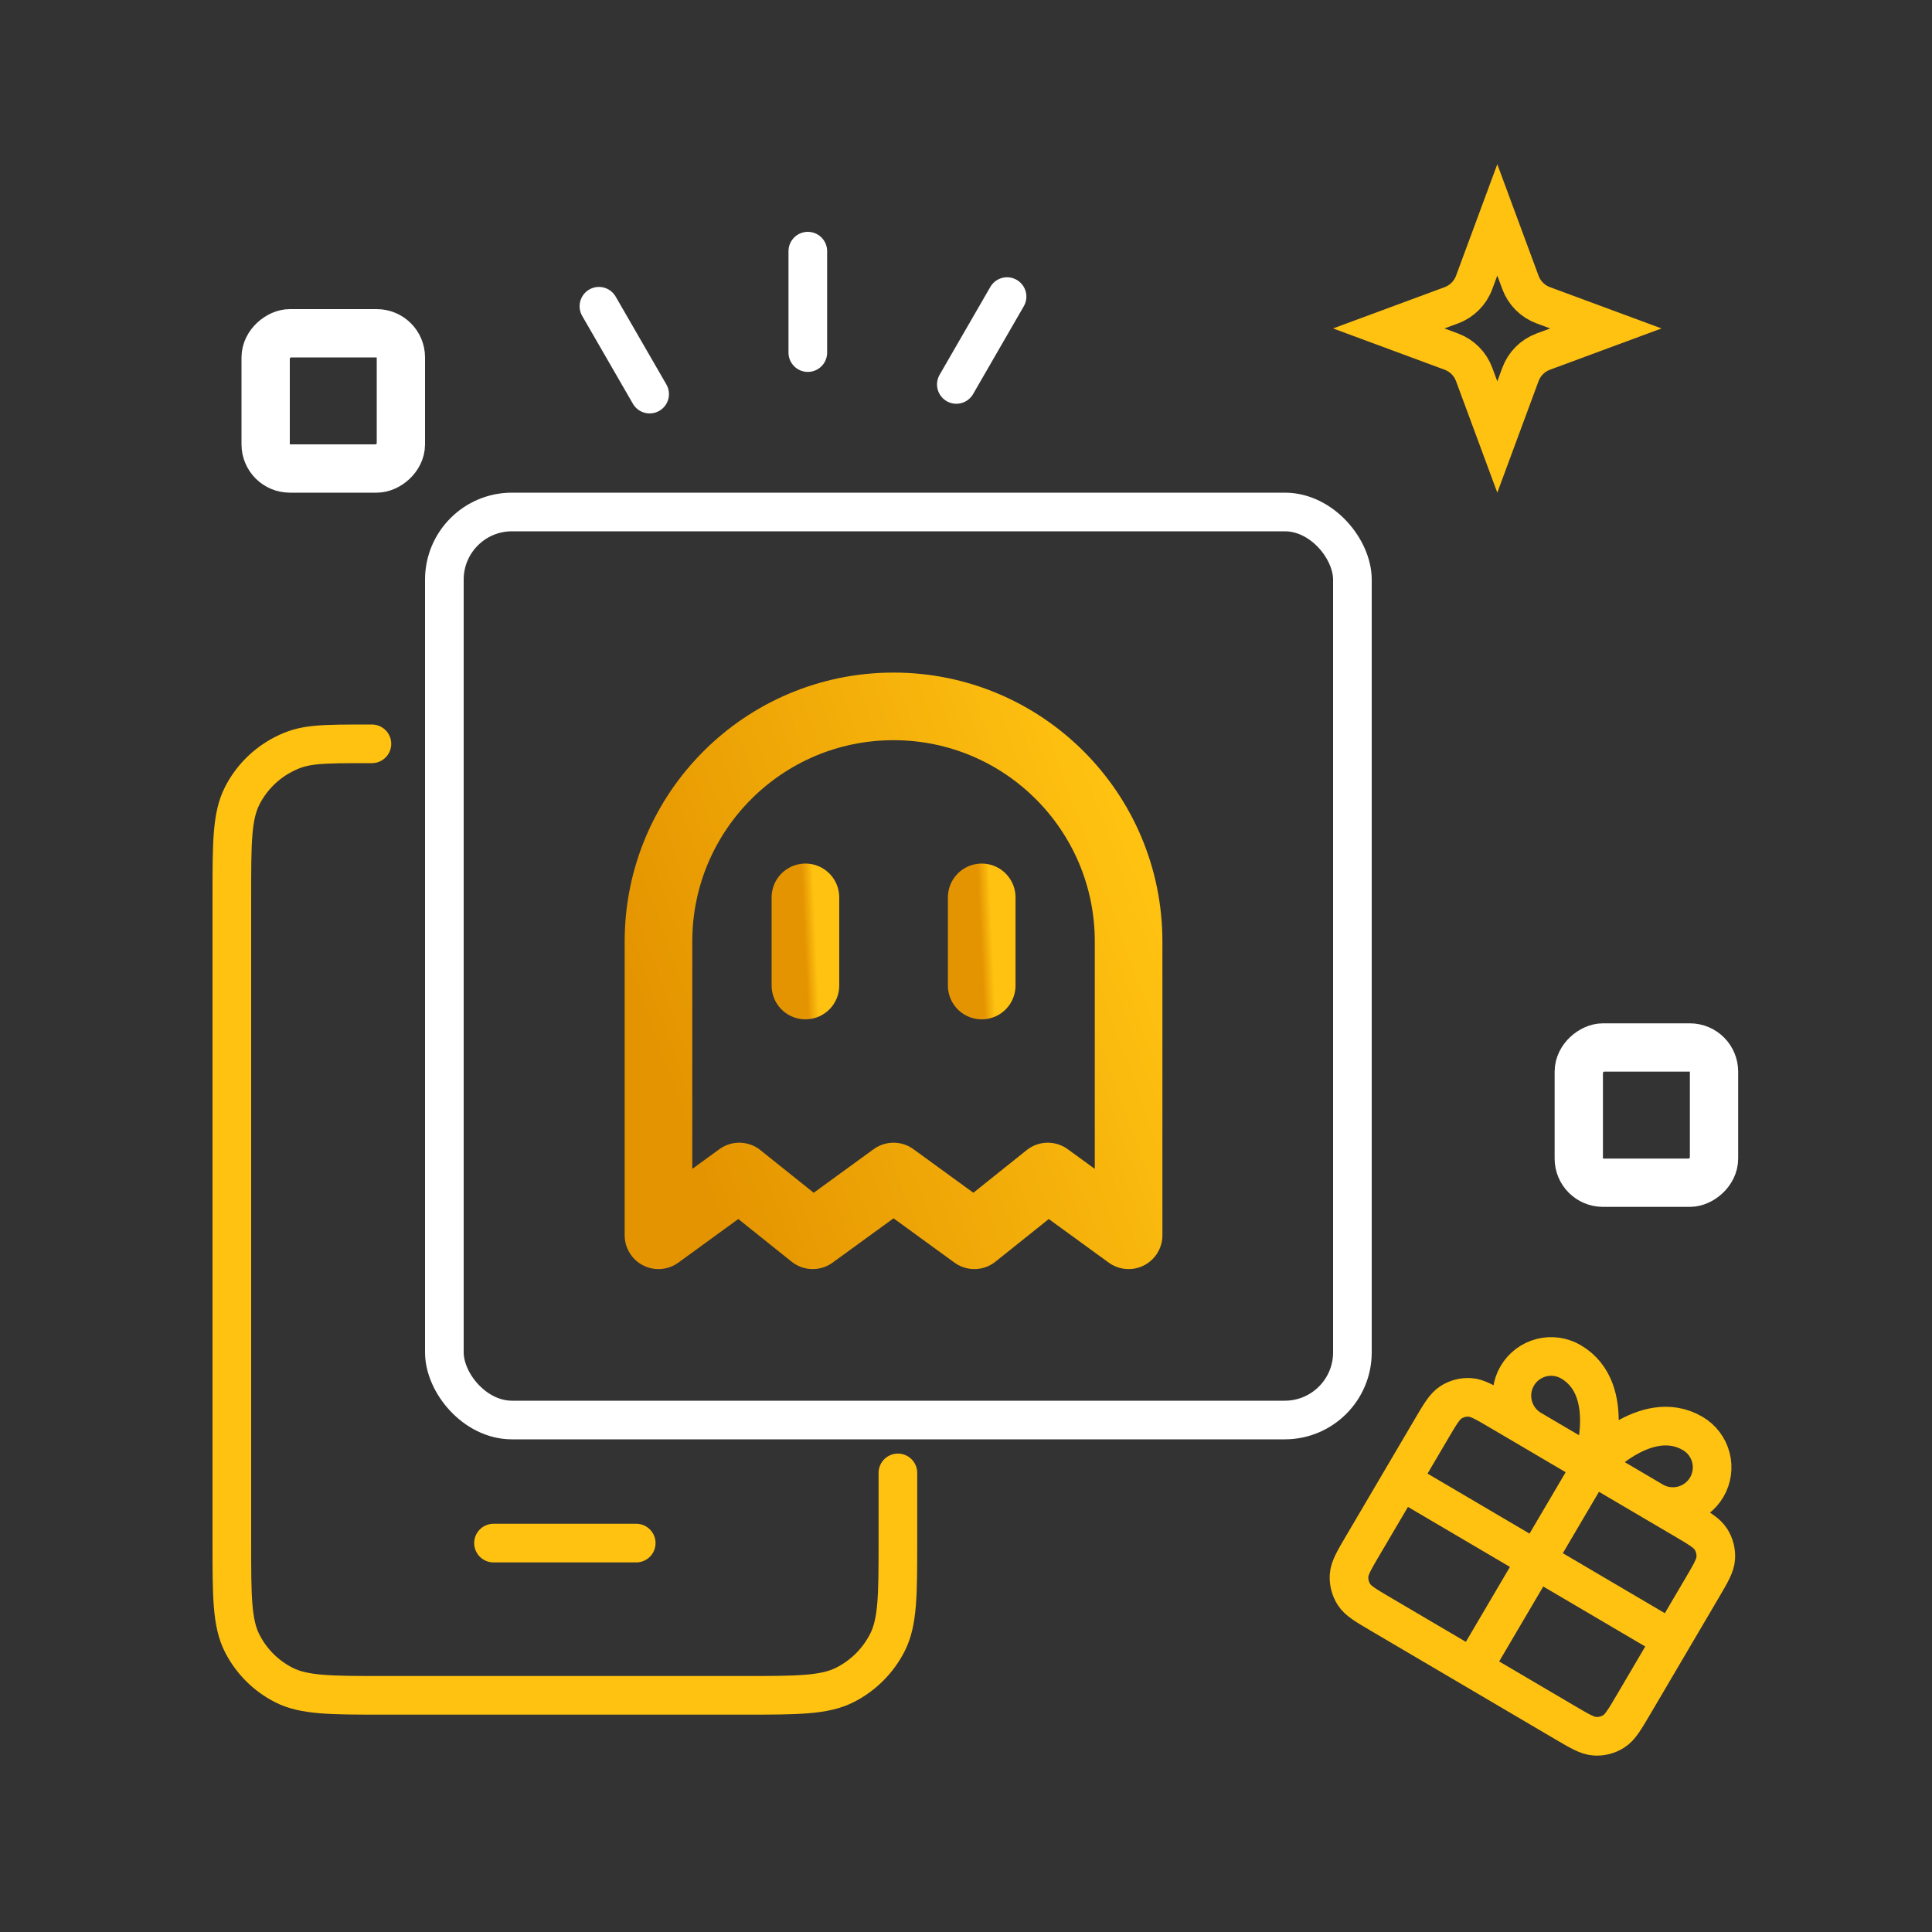
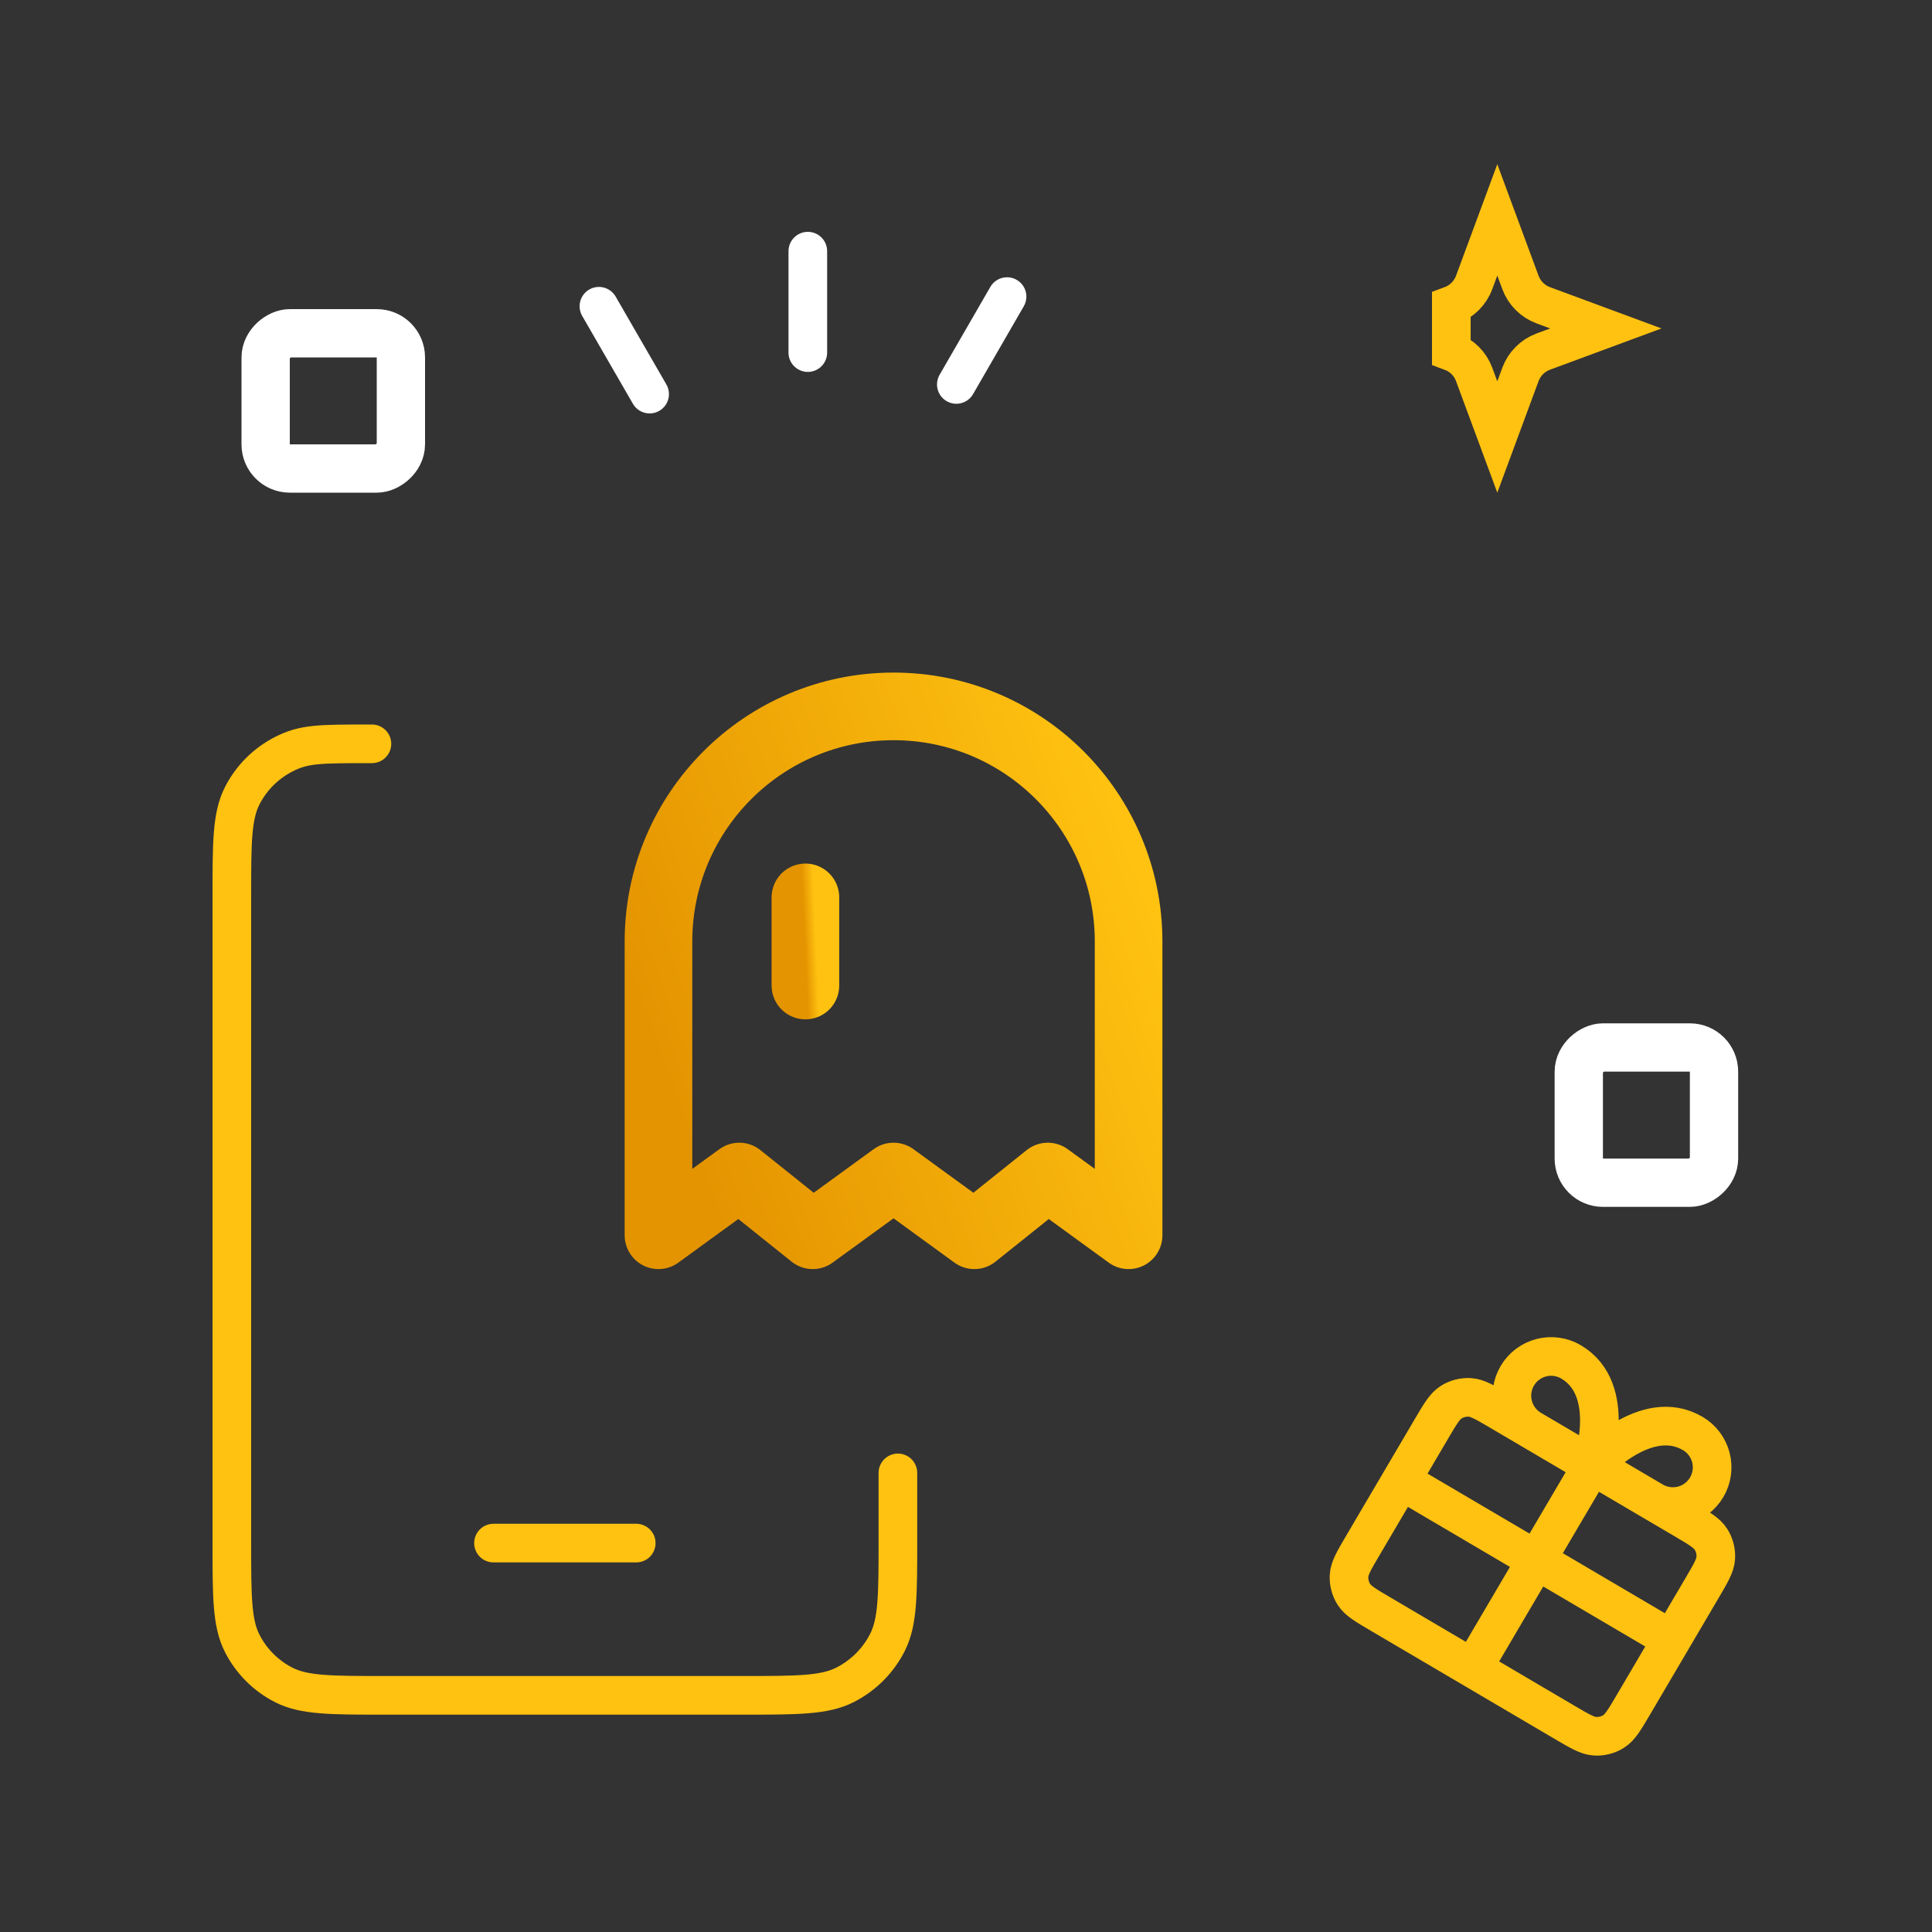
<svg xmlns="http://www.w3.org/2000/svg" width="200" height="200" viewBox="0 0 200 200" fill="none">
  <rect x="0" y="0" width="200" height="200" fill="#333333" stroke="none" />
  <path d="M38.5 77C32.983 77 31.485 77 29.378 78.074C27.525 79.018 26.018 80.525 25.074 82.378C24 84.485 24 87.243 24 92.76V159.74C24 165.257 24 168.015 25.074 170.122C26.018 171.975 27.525 173.482 29.378 174.426C31.485 175.5 34.243 175.5 39.76 175.5H76.95C82.55 175.5 85.351 175.5 87.49 174.41C89.371 173.451 90.901 171.922 91.86 170.04C92.95 167.901 92.95 165.101 92.95 159.5V152.474M65.862 159.74H51.087" stroke="#FFC211" stroke-width="4" stroke-linecap="round" stroke-linejoin="round" />
-   <rect x="46" y="53" width="94" height="94" rx="7" stroke="white" stroke-width="4" />
  <path d="M68.165 105.403C68.165 103.149 68.165 100.397 68.165 97.46C68.165 84.021 79.06 73.125 92.499 73.125V73.125C105.938 73.125 116.832 84.019 116.832 97.458V105.403V127.875L108.467 121.792L100.863 127.875L92.499 121.792L84.134 127.875L76.53 121.792L68.165 127.875V105.403Z" stroke="url(#paint0_linear_3736_84514)" stroke-width="7" stroke-linecap="round" stroke-linejoin="round" />
  <path d="M83.377 92.896V102.021" stroke="url(#paint1_linear_3736_84514)" stroke-width="7" stroke-linecap="round" />
-   <path d="M101.627 92.896V102.021" stroke="url(#paint2_linear_3736_84514)" stroke-width="7" stroke-linecap="round" />
  <rect x="177.435" y="108.435" width="14" height="14" rx="2.5" transform="rotate(90 177.435 108.435)" stroke="white" stroke-width="5" />
  <rect x="41.5" y="34.5" width="14" height="14" rx="2.5" transform="rotate(90 41.5 34.5)" stroke="white" stroke-width="5" />
  <g clip-path="url(#clip0_3736_84514)">
    <path d="M164.815 151.692L158.512 147.984C157.583 147.438 156.91 146.545 156.639 145.502C156.369 144.459 156.524 143.351 157.07 142.423C157.617 141.494 158.509 140.82 159.552 140.55C160.595 140.28 161.703 140.435 162.632 140.981C167.534 143.865 164.815 151.692 164.815 151.692ZM164.815 151.692L171.117 155.4C172.046 155.946 173.154 156.101 174.197 155.831C175.24 155.56 176.132 154.887 176.679 153.958C177.225 153.029 177.38 151.922 177.11 150.879C176.839 149.836 176.166 148.943 175.237 148.396C170.335 145.513 164.815 151.692 164.815 151.692ZM164.815 151.692L152.455 172.701M145.041 153.257L173.053 169.736M148.172 147.934L141.086 159.979C140.163 161.548 139.701 162.333 139.654 163.112C139.613 163.797 139.789 164.477 140.158 165.056C140.578 165.714 141.362 166.175 142.931 167.098L161.979 178.304C163.548 179.227 164.333 179.688 165.112 179.735C165.797 179.777 166.477 179.601 167.056 179.231C167.714 178.812 168.175 178.027 169.098 176.459L176.184 164.413C177.107 162.844 177.568 162.06 177.616 161.281C177.657 160.596 177.481 159.915 177.112 159.337C176.692 158.679 175.908 158.218 174.339 157.295L155.29 146.089C153.722 145.166 152.937 144.704 152.158 144.657C151.473 144.616 150.793 144.792 150.214 145.161C149.556 145.581 149.095 146.365 148.172 147.934Z" stroke="#FFC211" stroke-width="4" stroke-linecap="round" stroke-linejoin="round" />
  </g>
-   <path d="M155 22.763L157.397 29.24C157.802 30.335 158.665 31.198 159.76 31.603L166.237 34L159.76 36.397C158.665 36.802 157.802 37.665 157.397 38.76L155 45.237L152.603 38.76C152.198 37.665 151.335 36.802 150.24 36.397L143.763 34L150.24 31.603C151.335 31.198 152.198 30.335 152.603 29.24L155 22.763Z" stroke="#FFC211" stroke-width="4" />
+   <path d="M155 22.763L157.397 29.24C157.802 30.335 158.665 31.198 159.76 31.603L166.237 34L159.76 36.397C158.665 36.802 157.802 37.665 157.397 38.76L155 45.237L152.603 38.76C152.198 37.665 151.335 36.802 150.24 36.397L150.24 31.603C151.335 31.198 152.198 30.335 152.603 29.24L155 22.763Z" stroke="#FFC211" stroke-width="4" />
  <path d="M83.625 36.5V26" stroke="white" stroke-width="4" stroke-linecap="round" />
  <path d="M99 39.797L104.25 30.703" stroke="white" stroke-width="4" stroke-linecap="round" />
  <path d="M67.25 40.797L62 31.703" stroke="white" stroke-width="4" stroke-linecap="round" />
  <defs>
    <linearGradient id="paint0_linear_3736_84514" x1="68.165" y1="109.505" x2="118.334" y2="91.315" gradientUnits="userSpaceOnUse">
      <stop stop-color="#E49400" />
      <stop offset="1" stop-color="#FFC211" />
    </linearGradient>
    <linearGradient id="paint1_linear_3736_84514" x1="83.377" y1="98.959" x2="84.541" y2="98.907" gradientUnits="userSpaceOnUse">
      <stop stop-color="#E49400" />
      <stop offset="1" stop-color="#FFC211" />
    </linearGradient>
    <linearGradient id="paint2_linear_3736_84514" x1="101.627" y1="98.959" x2="102.791" y2="98.907" gradientUnits="userSpaceOnUse">
      <stop stop-color="#E49400" />
      <stop offset="1" stop-color="#FFC211" />
    </linearGradient>
    <clipPath id="clip0_3736_84514">
      <rect width="39" height="39" fill="white" transform="translate(153.775 132) rotate(30.467)" />
    </clipPath>
  </defs>
</svg>